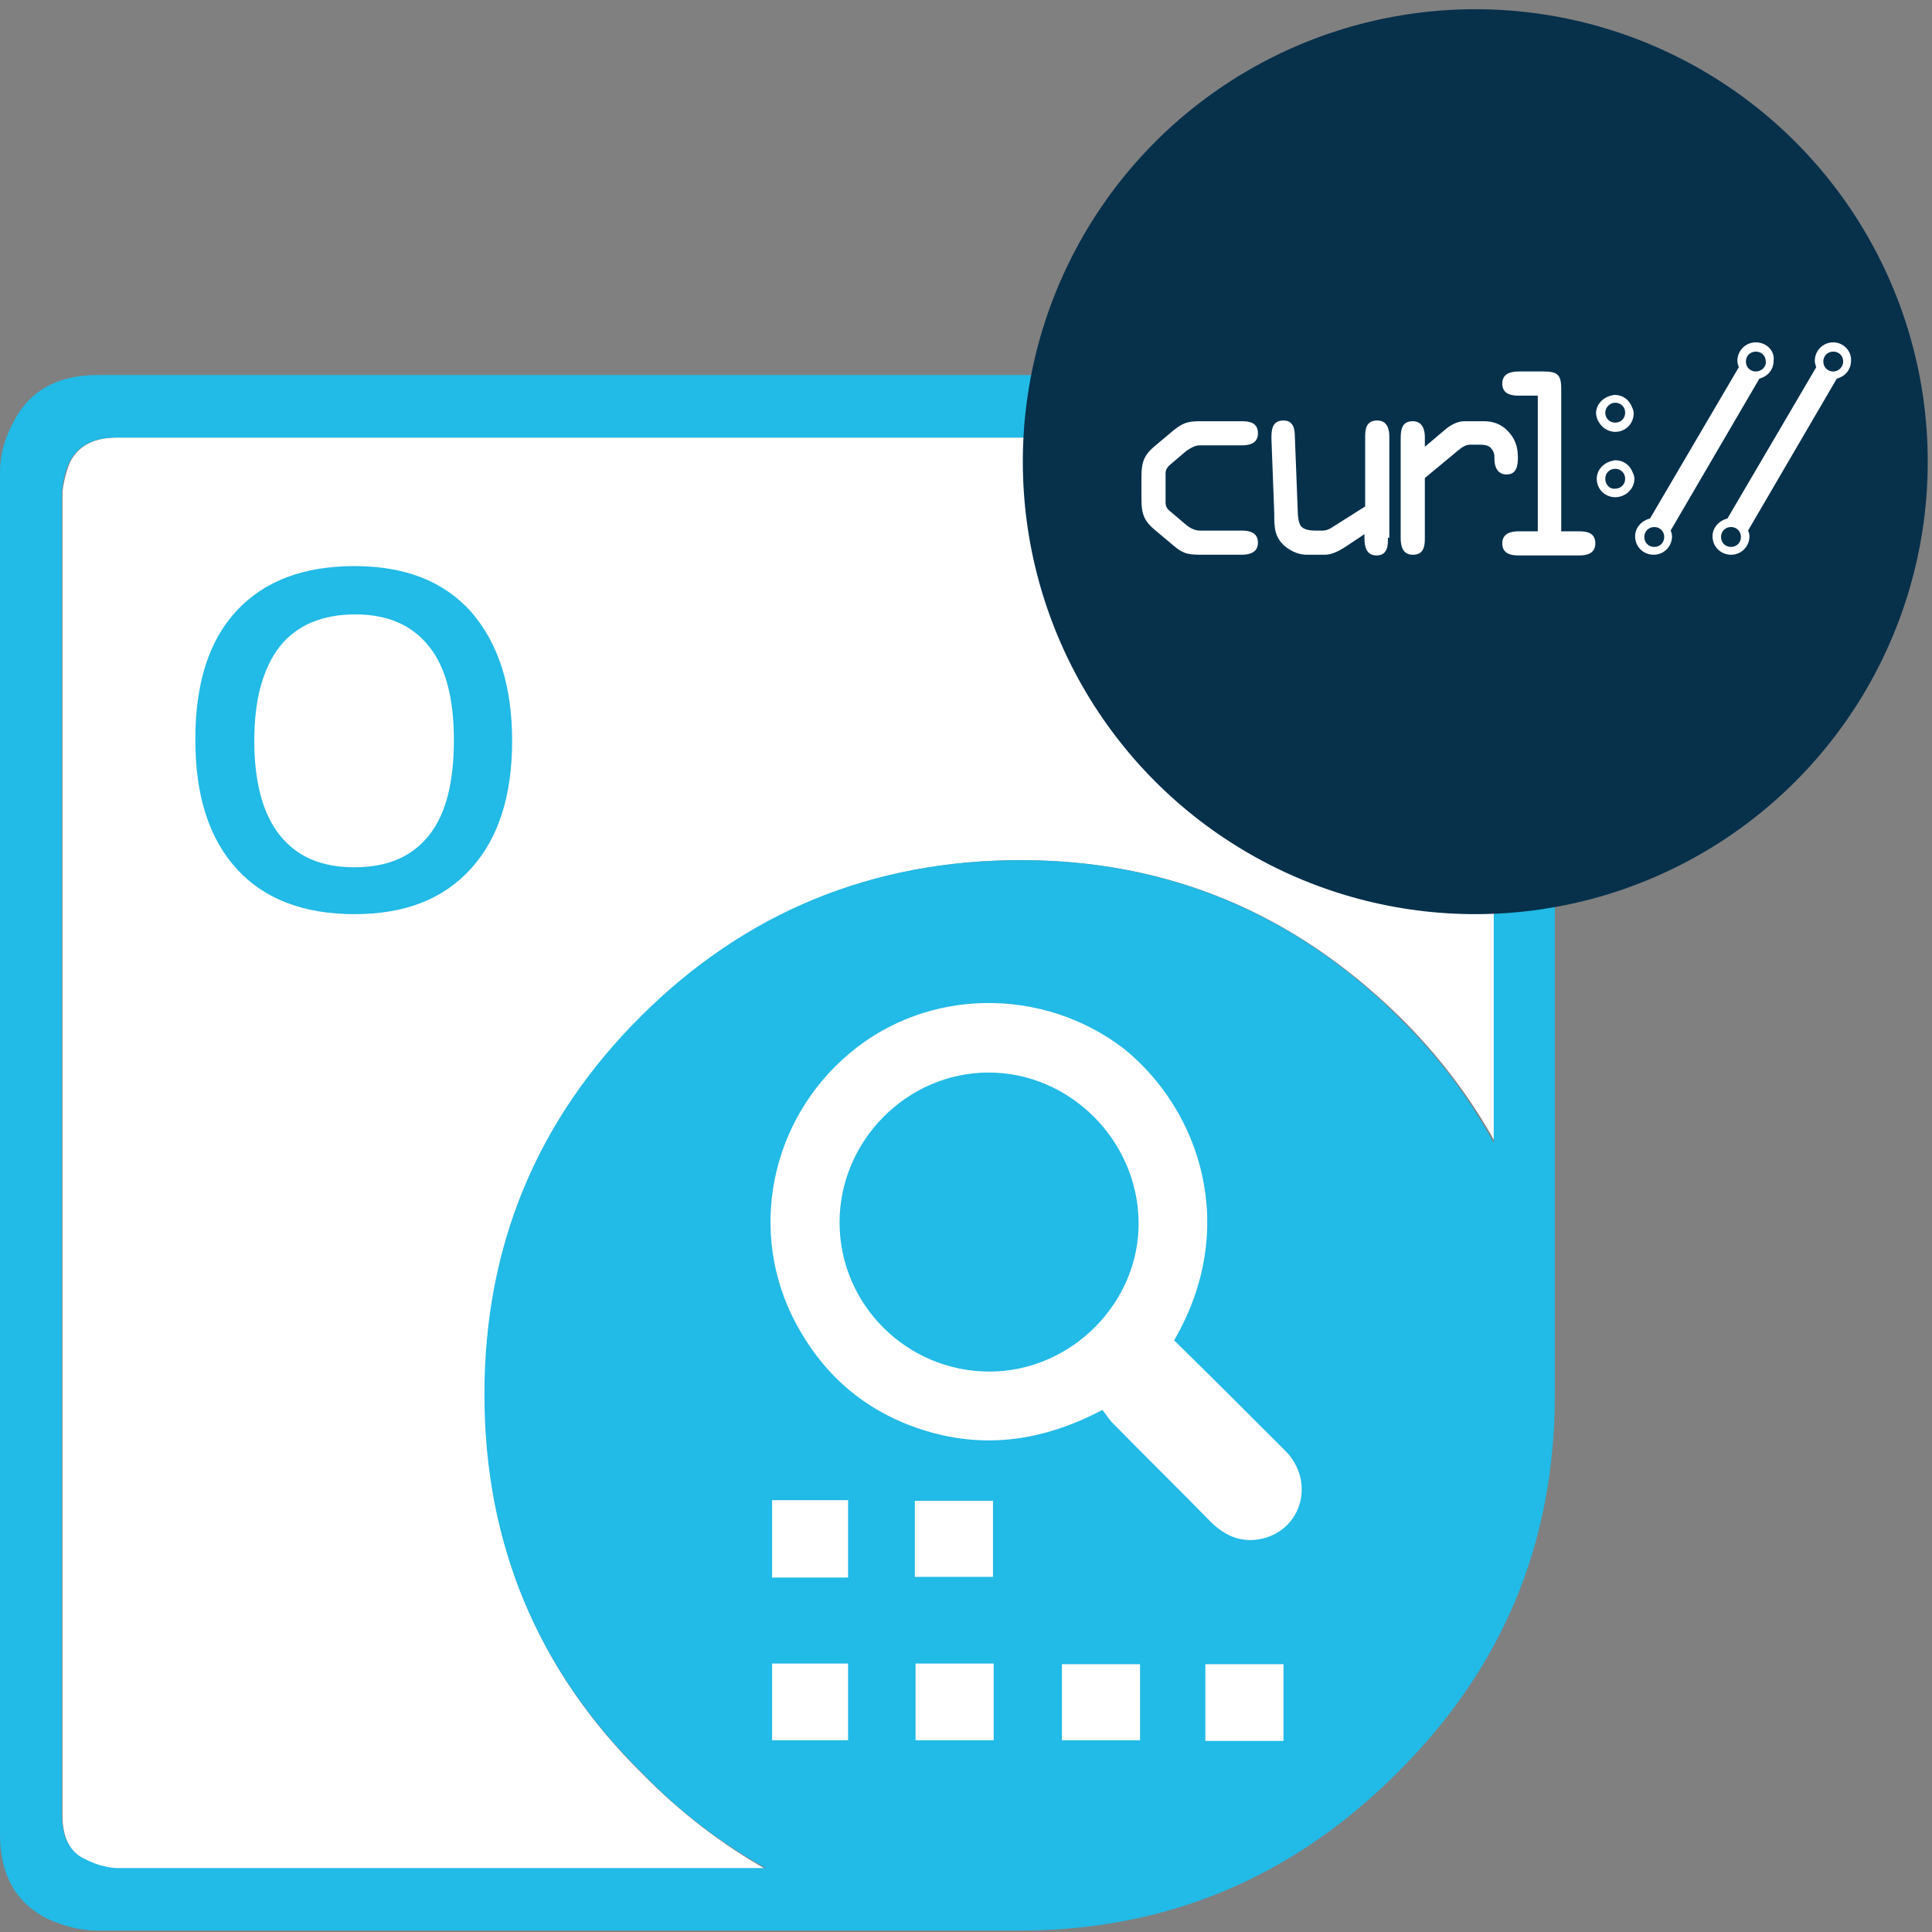
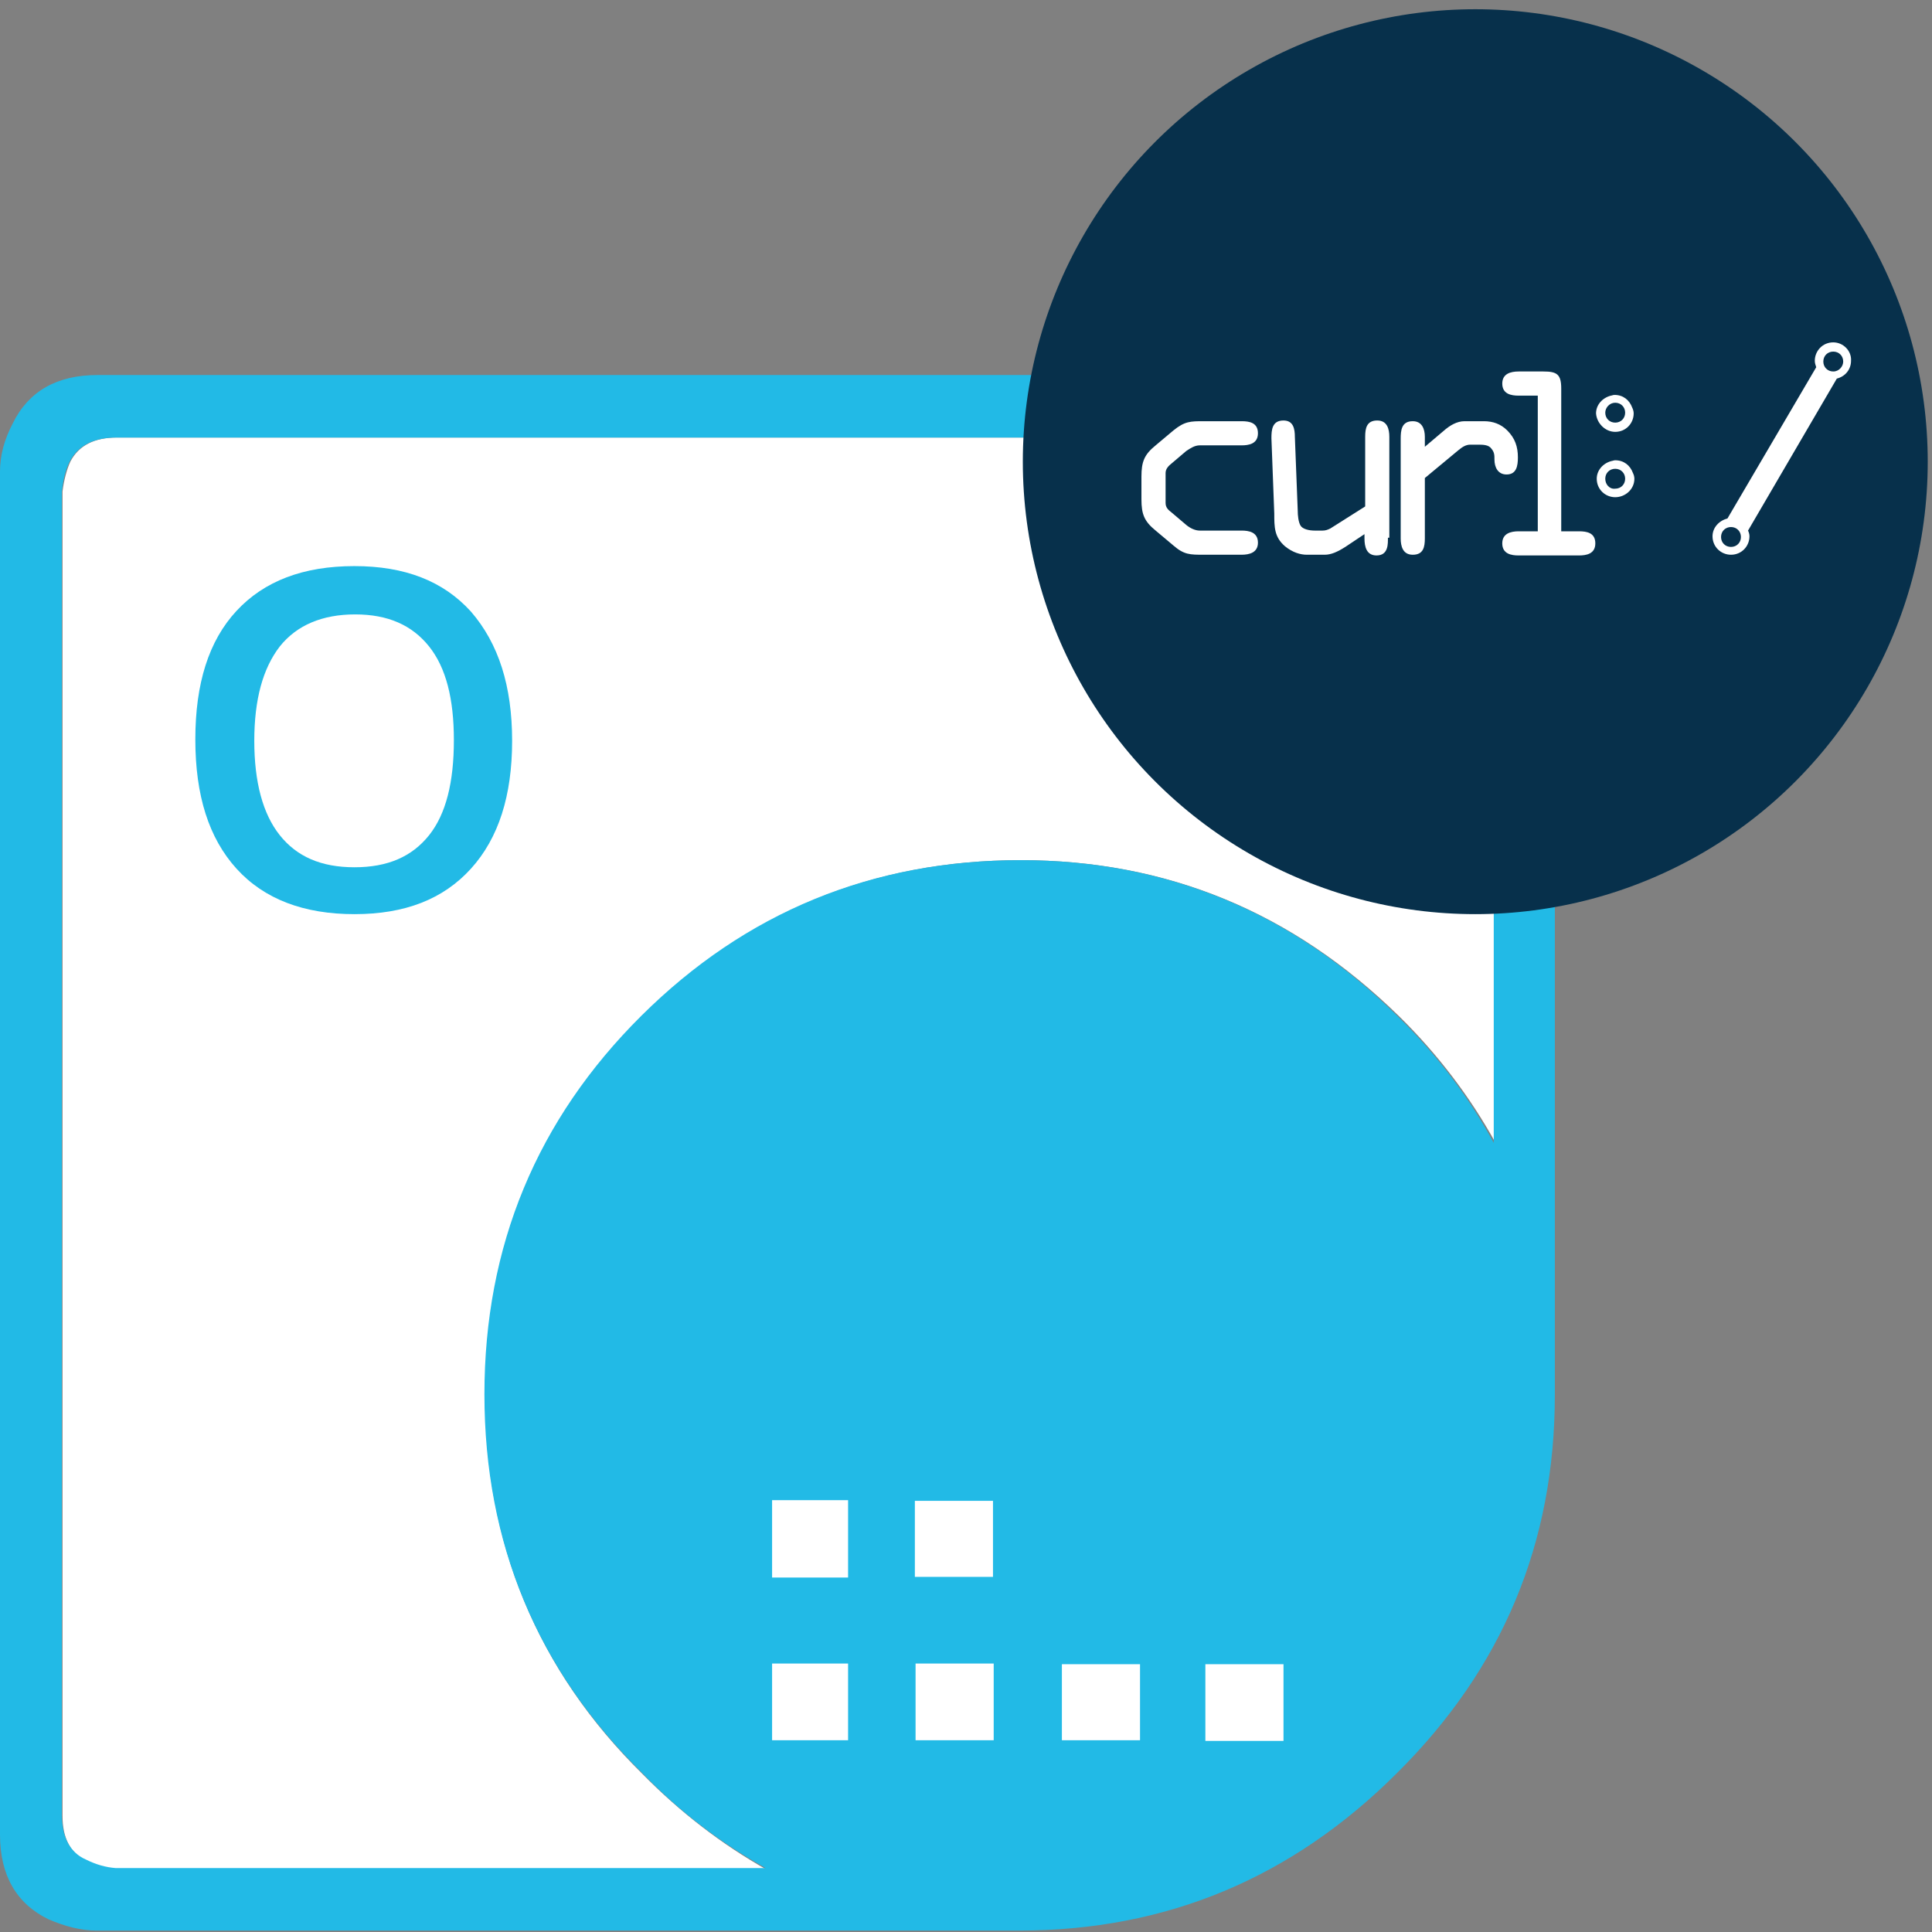
<svg xmlns="http://www.w3.org/2000/svg" xmlns:xlink="http://www.w3.org/1999/xlink" version="1.1" id="Layer_1" x="0px" y="0px" viewBox="0 0 272 272" style="enable-background:new 0 0 272 272;" xml:space="preserve">
  <rect x="0" y="0" width="272" height="272" fill="#808080" stroke="none" />
  <style type="text/css">
	.st0{fill:#073551;}
	.st1{fill-rule:evenodd;clip-rule:evenodd;fill:#FFFFFF;}
	.st2{fill-rule:evenodd;clip-rule:evenodd;fill:#22BAE6;}
	.st3{fill:#22BAE6;}
	.st4{fill:#07304B;}
	.st5{fill:#FFFFFF;}
	.st6{clip-path:url(#SVGID_2_);}
	.st7{clip-path:url(#SVGID_4_);}
	.st8{clip-path:url(#SVGID_8_);}
	.st9{clip-path:url(#SVGID_10_);}
	.st10{clip-path:url(#SVGID_14_);}
	.st11{clip-path:url(#SVGID_16_);}
	.st12{clip-path:url(#SVGID_20_);}
	.st13{clip-path:url(#SVGID_22_);}
</style>
  <symbol id="glyph0-1" viewBox="-28.2 -32.5 56.5 64.9">
-     <path id="path4165_2_" class="st0" d="M-28.2,5.6c0,7.1,1.3,10.6,6.9,15.1l8.5,7.1c5.4,4.4,8.2,4.6,14.9,4.6h18.3   c3.8,0,7.9-0.8,7.9-5.8c0-5.1-4.6-5.8-7.9-5.8H0.1c-2.3,0-4.6-1.2-6.6-2.9l-7-5.9c-1.8-1.4-3.1-2.6-3.1-4.9V-7.2   c0-2.3,1.3-3.5,3.1-4.9l7-5.9c2-1.7,4.3-2.9,6.6-2.9h20.3c3.4,0,7.9-0.7,7.9-5.8c0-4.9-4.1-5.8-7.9-5.8H2.1   c-6.7,0-9.5,0.1-14.9,4.6l-8.5,7.1c-5.5,4.6-6.9,8.1-6.9,15.2C-28.2-5.6-28.2,5.6-28.2,5.6z" />
-   </symbol>
+     </symbol>
  <symbol id="glyph0-2" viewBox="-28.3 -32.5 56.6 64.9">
-     <path id="path4168_2_" class="st0" d="M28.3-24.5c0-4-0.8-7.9-5.8-7.9c-4.9,0-5.8,4-5.8,7.9V9.1l-17,10.7c-1.1,0.7-2.3,1.1-3.6,1.1   h-3.8c-2.8,0-5.8-0.7-6.7-2.4c-1-1.7-1.1-4.8-1.2-7.5l-1.2-35.5c-0.1-3.7-0.7-7.9-5.7-7.9c-5.3,0-5.9,4.5-5.8,8.7l1.2,36.3   c0.2,6.2,0.1,11.2,5.3,15.6c3.8,3.2,7.5,4.2,10.7,4.2h8.5c3.1,0,6.2-1.4,10-3.8l9.4-6.1v1.9c0,4,0.8,8.1,5.8,8.1   c6.1,0,5.7-5.9,5.7-8.5V-24.5z" />
-   </symbol>
+     </symbol>
  <symbol id="glyph0-3" viewBox="-28.4 -32.5 56.7 65">
    <path id="path4171_2_" class="st0" d="M-28.4,24.6c0,4,0.8,7.9,5.8,7.9c4.9,0,5.8-4,5.8-7.9V-4.7L-0.7-18c2-1.7,3.6-2.8,5.8-2.8   h3.4c2.8,0,5.5,0,7,2c1.2,1.7,1.2,3.1,1.2,5c0,3.7,1.7,7.1,5.9,7.1c4.9,0,5.7-4.1,5.7-8.1c0-5.3-1.3-9.2-5.2-13.1   c-3.1-3.1-6.8-4.6-11.3-4.6H2.4c-3.6,0-7,2.3-10.2,4.9l-9,7.5v-4.7c0-3.8-1.2-7.7-5.8-7.7c-5.3,0-5.8,4.3-5.8,8.5V24.6z" />
  </symbol>
  <symbol id="glyph0-4" viewBox="-22.5 -44.3 45.1 88.7">
    <path id="path4174_2_" class="st0" d="M6-36.2c0-6.9-1.9-8.1-8.5-8.1h-12.1c-3.9,0-7.9,0.8-7.9,5.8c0,5.1,4.6,5.8,7.9,5.8h9.1v65.5   h-9.1c-3.9,0-7.9,0.8-7.9,5.8s4.6,5.8,7.9,5.8h29.3c3.4,0,7.9-0.7,7.9-5.8c0-4.9-4.1-5.8-7.9-5.8H6V-36.2z" />
  </symbol>
  <g id="OCR">
    <path id="XMLID_12_" class="st1" d="M143.7,121.1c-20.9,0-38.7,7.4-53.3,22.1c-14.7,14.6-22.1,32.4-22.1,53.3s7.4,38.7,22.1,53.2   c5.4,5.5,11.3,10,17.5,13.5H16.4c-1.5-0.1-2.8-0.5-4.2-1.2c-2.3-1.1-3.4-3.2-3.4-6.4V69.2c0.2-1.6,0.6-3.1,1.1-4.2   c1.2-2.3,3.4-3.4,6.6-3.4h186.3l1.2,0.2c1.1,0.2,2,0.5,2.9,0.8c2.4,1.1,3.6,3.2,3.6,6.6v91.6c-3.5-6.3-8-12.3-13.5-17.7   C182,128.4,164.3,121.1,143.7,121.1z" />
    <g>
      <path id="XMLID_9_" class="st2" d="M143.7,121.1c20.6,0,38.4,7.4,53.2,22.1c5.5,5.4,10,11.4,13.4,17.7V69.2c0-3.3-1.2-5.5-3.6-6.6    c-0.8-0.3-1.8-0.6-2.9-0.8l-1.2-0.2H16.4c-3.2,0-5.4,1.1-6.6,3.4c-0.6,1.2-0.9,2.6-1.1,4.2v186.2c0,3.2,1.1,5.4,3.4,6.4    c1.4,0.7,2.8,1.1,4.2,1.2h91.5c-6.3-3.5-12.2-8-17.5-13.5c-14.7-14.5-22.1-32.3-22.1-53.2s7.4-38.7,22.1-53.3    C105,128.4,122.8,121.1,143.7,121.1z M207.5,53c2,0.4,3.6,0.9,4.6,1.5c4.5,2.2,6.8,6.2,6.8,11.9v130c0,20.9-7.4,38.5-22.2,53.2    c-14.8,14.8-32.5,22.2-53.2,22.2H13.6c-2.2,0-4.5-0.6-6.8-1.6C2.3,268,0,264,0,258.3V66.4c0-2.3,0.6-4.5,1.8-6.8    C4,55.1,8,52.8,13.7,52.8h191.7L207.5,53z" />
      <g>
        <path class="st3" d="M72.1,104.3c0,7.7-1.9,13.7-5.8,18s-9.3,6.4-16.4,6.4c-7.1,0-12.7-2.1-16.6-6.4s-5.8-10.3-5.8-18.2     s1.9-13.9,5.8-18.1c3.9-4.2,9.4-6.3,16.6-6.3c7.1,0,12.5,2.1,16.4,6.4C70.2,90.6,72.1,96.6,72.1,104.3z M35.8,104.3     c0,5.8,1.2,10.3,3.6,13.3s5.8,4.5,10.5,4.5s8.1-1.5,10.5-4.5c2.4-3,3.5-7.5,3.5-13.4c0-5.8-1.1-10.2-3.5-13.2     c-2.4-3-5.8-4.5-10.4-4.5c-4.6,0-8.2,1.5-10.6,4.5C37,94.1,35.8,98.5,35.8,104.3z" />
      </g>
    </g>
    <g>
-       <path class="st1" d="M165.3,188.7c5.3,5.2,10.5,10.4,15.7,15.6c4.1,4.2,2.4,10.9-3.2,12.3c-2.9,0.7-5.3-0.3-7.4-2.4    c-4.5-4.6-9.2-9.2-13.7-13.8c-0.6-0.6-1-1.3-1.5-1.9c-9.3,4.9-18.4,5.7-27.8,1.9c-6.8-2.8-11.8-7.5-15.3-14    c-6.9-12.8-3.7-28.7,7.5-38.1c11-9.3,27.3-9.4,38.7-0.6C169,156.4,174.5,172.9,165.3,188.7z M118.2,172.1c0,11.6,9.5,21,21.1,21    c11.5,0,21.2-9.7,21-21.2c-0.2-11.4-9.7-20.9-21.1-20.9C127.7,151,118.2,160.6,118.2,172.1z" />
      <path class="st1" d="M108.7,222.1c0-3.7,0-7.2,0-10.9c3.6,0,7.1,0,10.7,0c0,3.6,0,7.1,0,10.9C115.9,222.1,112.4,222.1,108.7,222.1    z" />
      <path class="st1" d="M139.8,222c-3.7,0-7.2,0-11,0c0-3.6,0-7.1,0-10.7c3.6,0,7.2,0,11,0C139.8,214.8,139.8,218.4,139.8,222z" />
      <path class="st1" d="M108.7,234.2c3.7,0,7.1,0,10.7,0c0,3.7,0,7.1,0,10.8c-3.6,0-7.1,0-10.7,0    C108.7,241.5,108.7,237.9,108.7,234.2z" />
      <path class="st1" d="M128.9,245c0-3.7,0-7.1,0-10.8c3.7,0,7.2,0,11,0c0,3.6,0,7.1,0,10.8C136.2,245,132.6,245,128.9,245z" />
      <path class="st1" d="M149.5,234.3c3.7,0,7.3,0,11,0c0,3.7,0,7.1,0,10.7c-3.7,0-7.2,0-11,0C149.5,241.4,149.5,237.9,149.5,234.3z" />
      <path class="st1" d="M180.7,245.1c-3.7,0-7.2,0-11,0c0-3.6,0-7.1,0-10.8c3.7,0,7.2,0,11,0C180.7,237.8,180.7,241.3,180.7,245.1z" />
    </g>
  </g>
  <circle class="st4" cx="207.7" cy="65" r="63.7" />
  <g>
    <path id="path4177" class="st5" d="M258.1,52.3c-0.8,0-1.4-0.6-1.4-1.4c0-0.8,0.6-1.4,1.4-1.4s1.4,0.6,1.4,1.4   C259.5,51.6,258.9,52.3,258.1,52.3 M243.7,77c-0.8,0-1.4-0.6-1.4-1.4s0.6-1.4,1.4-1.4c0.8,0,1.4,0.6,1.4,1.4   C245.1,76.4,244.5,77,243.7,77 M258.1,48.2c-1.5,0-2.6,1.2-2.6,2.6c0,0.3,0.1,0.6,0.2,0.9L243.2,73c-1.2,0.3-2.1,1.3-2.1,2.5   c0,1.5,1.2,2.6,2.6,2.6c1.5,0,2.6-1.2,2.6-2.6c0-0.3-0.1-0.6-0.2-0.8l12.5-21.4c1.2-0.3,2-1.3,2-2.5   C260.7,49.4,259.5,48.2,258.1,48.2" />
-     <path id="path4179" class="st5" d="M247.2,52.3c-0.8,0-1.4-0.6-1.4-1.4c0-0.8,0.6-1.4,1.4-1.4c0.8,0,1.4,0.6,1.4,1.4   C248.7,51.6,248,52.3,247.2,52.3 M232.9,77c-0.8,0-1.4-0.6-1.4-1.4s0.6-1.4,1.4-1.4c0.8,0,1.4,0.6,1.4,1.4   C234.3,76.4,233.7,77,232.9,77 M247.2,48.2c-1.5,0-2.6,1.2-2.6,2.6c0,0.3,0.1,0.6,0.2,0.9L232.3,73c-1.2,0.3-2.1,1.3-2.1,2.5   c0,1.5,1.2,2.6,2.6,2.6c1.5,0,2.6-1.2,2.6-2.6c0-0.3-0.1-0.6-0.2-0.8l12.5-21.4c1.2-0.3,2-1.3,2-2.5   C249.9,49.4,248.7,48.2,247.2,48.2" />
    <path id="path4181" class="st5" d="M227.4,56.7c0.8,0,1.4,0.6,1.4,1.4c0,0.8-0.6,1.4-1.4,1.4c-0.8,0-1.4-0.6-1.4-1.4   C226,57.4,226.6,56.7,227.4,56.7 M227.4,60.8c1.5,0,2.6-1.2,2.6-2.6c0-0.3-0.1-0.6-0.2-0.8c-0.4-1.1-1.3-1.8-2.5-1.8   c-0.2,0-0.4,0.1-0.5,0.1c-1.2,0.3-2.1,1.3-2.1,2.5C224.8,59.6,226,60.8,227.4,60.8" />
    <path id="path4183" class="st5" d="M226,67.4c0-0.8,0.6-1.4,1.4-1.4c0.8,0,1.4,0.6,1.4,1.4s-0.6,1.4-1.4,1.4   C226.6,68.9,226,68.2,226,67.4 M230.1,67.4c0-0.3-0.1-0.6-0.2-0.8c-0.4-1.1-1.3-1.8-2.5-1.8c-0.2,0-0.4,0.1-0.5,0.1   c-1.2,0.3-2.1,1.3-2.1,2.5c0,1.5,1.2,2.6,2.6,2.6S230.1,68.9,230.1,67.4" />
    <g id="use4187">
      <g>
        <g>
          <g>
            <g>
              <defs>
-                 <rect id="SVGID_1_" x="160.7" y="59.3" width="16.5" height="18.9" />
-               </defs>
+                 </defs>
              <clipPath id="SVGID_2_">
                <use xlink:href="#SVGID_1_" style="overflow:visible;" />
              </clipPath>
              <g class="st6">
                <g>
                  <g>
                    <defs>
                      <rect id="SVGID_3_" x="160.7" y="59.3" width="16.5" height="18.9" />
                    </defs>
                    <clipPath id="SVGID_4_">
                      <use xlink:href="#SVGID_3_" style="overflow:visible;" />
                    </clipPath>
                    <g class="st7">
                      <g>
                        <defs>
                          <rect id="SVGID_5_" x="160.7" y="59.3" width="16.5" height="18.9" />
                        </defs>
                        <clipPath id="SVGID_6_">
                          <use xlink:href="#SVGID_5_" style="overflow:visible;" />
                        </clipPath>
                        <g style="clip-path:url(#SVGID_6_);">
                          <use xlink:href="#glyph0-1" width="56.5" height="64.9" x="-28.2" y="-32.5" transform="matrix(0.291 0 0 0.291 168.957 68.71)" style="overflow:visible;" />
                        </g>
                      </g>
                    </g>
                  </g>
                </g>
              </g>
            </g>
          </g>
        </g>
      </g>
      <g>
        <g>
          <path id="path4165_12_" class="st5" d="M160.7,67.1c0-2.1,0.4-3.1,2-4.4l2.5-2.1c1.6-1.3,2.4-1.3,4.3-1.3h5.3      c1.1,0,2.3,0.2,2.3,1.7s-1.3,1.7-2.3,1.7h-5.9c-0.7,0-1.3,0.4-1.9,0.8l-2,1.7c-0.5,0.4-0.9,0.8-0.9,1.4v4.2c0,0.7,0.4,1,0.9,1.4      l2,1.7c0.6,0.5,1.3,0.8,1.9,0.8h5.9c1,0,2.3,0.2,2.3,1.7c0,1.4-1.2,1.7-2.3,1.7h-5.3c-2,0-2.8,0-4.3-1.3l-2.5-2.1      c-1.6-1.3-2-2.3-2-4.4V67.1z" />
        </g>
      </g>
    </g>
    <g id="use4189">
      <g>
        <g>
          <g>
            <g>
              <defs>
                <rect id="SVGID_7_" x="178.9" y="59.3" width="16.5" height="18.9" />
              </defs>
              <clipPath id="SVGID_8_">
                <use xlink:href="#SVGID_7_" style="overflow:visible;" />
              </clipPath>
              <g class="st8">
                <g>
                  <g>
                    <defs>
                      <rect id="SVGID_9_" x="178.9" y="59.3" width="16.5" height="18.9" />
                    </defs>
                    <clipPath id="SVGID_10_">
                      <use xlink:href="#SVGID_9_" style="overflow:visible;" />
                    </clipPath>
                    <g class="st9">
                      <g>
                        <defs>
                          <rect id="SVGID_11_" x="178.8" y="59.3" width="16.5" height="18.9" />
                        </defs>
                        <clipPath id="SVGID_12_">
                          <use xlink:href="#SVGID_11_" style="overflow:visible;" />
                        </clipPath>
                        <g transform="matrix(1 0 0 1 -1.525879e-05 0)" style="clip-path:url(#SVGID_12_);">
                          <use xlink:href="#glyph0-2" width="56.6" height="64.9" x="-28.3" y="-32.5" transform="matrix(0.291 0 0 0.291 187.056 68.797)" style="overflow:visible;" />
                        </g>
                      </g>
                    </g>
                  </g>
                </g>
              </g>
            </g>
          </g>
        </g>
      </g>
      <g>
        <g>
          <path id="path4168_12_" class="st5" d="M195.4,75.7c0,0.8,0.1,2.5-1.6,2.5c-1.4,0-1.7-1.2-1.7-2.4v-0.6l-2.7,1.8      c-1.1,0.7-2,1.1-2.9,1.1H184c-0.9,0-2-0.3-3.1-1.2c-1.5-1.3-1.5-2.7-1.5-4.6L179,61.7c0-1.2,0.1-2.5,1.7-2.5      c1.4,0,1.6,1.2,1.6,2.3l0.4,10.3c0,0.8,0.1,1.7,0.4,2.2c0.3,0.5,1.2,0.7,2,0.7h1.1c0.4,0,0.7-0.1,1.1-0.3l4.9-3.1v-9.8      c0-1.2,0.2-2.3,1.7-2.3c1.4,0,1.7,1.2,1.7,2.3v14.2H195.4z" />
        </g>
      </g>
    </g>
    <g id="use4193">
      <g>
        <g>
          <g>
            <g>
              <defs>
                <rect id="SVGID_13_" x="197.1" y="59.3" width="16.5" height="18.9" />
              </defs>
              <clipPath id="SVGID_14_">
                <use xlink:href="#SVGID_13_" style="overflow:visible;" />
              </clipPath>
              <g class="st10">
                <g>
                  <g>
                    <defs>
                      <rect id="SVGID_15_" x="197.1" y="59.3" width="16.5" height="18.9" />
                    </defs>
                    <clipPath id="SVGID_16_">
                      <use xlink:href="#SVGID_15_" style="overflow:visible;" />
                    </clipPath>
                    <g class="st11">
                      <g>
                        <defs>
                          <rect id="SVGID_17_" x="197.1" y="59.3" width="16.5" height="18.9" />
                        </defs>
                        <clipPath id="SVGID_18_">
                          <use xlink:href="#SVGID_17_" style="overflow:visible;" />
                        </clipPath>
                        <g style="clip-path:url(#SVGID_18_);">
                          <use xlink:href="#glyph0-3" width="56.7" height="65" x="-28.4" y="-32.5" transform="matrix(0.291 0 0 0.291 205.412 68.724)" style="overflow:visible;" />
                        </g>
                      </g>
                    </g>
                  </g>
                </g>
              </g>
            </g>
          </g>
        </g>
      </g>
      <g>
        <g>
          <path id="path4171_12_" class="st5" d="M197.2,61.8c0-1.2,0.1-2.5,1.7-2.5c1.3,0,1.7,1.1,1.7,2.2v1.4l2.6-2.2      c0.9-0.8,1.9-1.4,3-1.4h2.7c1.3,0,2.4,0.4,3.3,1.3c1.1,1.1,1.5,2.3,1.5,3.8c0,1.2-0.2,2.4-1.6,2.4c-1.2,0-1.7-1-1.7-2.1      c0-0.6,0-1-0.4-1.5c-0.4-0.6-1.2-0.6-2-0.6h-1c-0.6,0-1.1,0.3-1.7,0.8l-4.7,3.9v8.5c0,1.2-0.2,2.3-1.7,2.3      c-1.4,0-1.7-1.2-1.7-2.3L197.2,61.8L197.2,61.8z" />
        </g>
      </g>
    </g>
    <g id="use4195">
      <g>
        <g>
          <g>
            <g>
              <defs>
                <rect id="SVGID_19_" x="211.5" y="52.4" width="13.2" height="25.8" />
              </defs>
              <clipPath id="SVGID_20_">
                <use xlink:href="#SVGID_19_" style="overflow:visible;" />
              </clipPath>
              <g class="st12">
                <g>
                  <g>
                    <defs>
                      <rect id="SVGID_21_" x="211.5" y="52.4" width="13.1" height="25.9" />
                    </defs>
                    <clipPath id="SVGID_22_">
                      <use xlink:href="#SVGID_21_" style="overflow:visible;" />
                    </clipPath>
                    <g transform="matrix(1 0 0 1 -1.525879e-05 0)" class="st13">
                      <g>
                        <defs>
                          <rect id="SVGID_23_" x="211.5" y="52.4" width="13.1" height="25.9" />
                        </defs>
                        <clipPath id="SVGID_24_">
                          <use xlink:href="#SVGID_23_" style="overflow:visible;" />
                        </clipPath>
                        <g style="clip-path:url(#SVGID_24_);">
                          <use xlink:href="#glyph0-4" width="45.1" height="88.7" x="-22.5" y="-44.3" transform="matrix(0.291 0 0 0.291 218.095 65.327)" style="overflow:visible;" />
                        </g>
                      </g>
                    </g>
                  </g>
                </g>
              </g>
            </g>
          </g>
        </g>
      </g>
      <g>
        <g>
          <path id="path4174_12_" class="st5" d="M219.8,74.8h2.5c1.1,0,2.3,0.2,2.3,1.7s-1.3,1.7-2.3,1.7h-8.5c-1,0-2.3-0.2-2.3-1.7      c0-1.4,1.2-1.7,2.3-1.7h2.7V55.7h-2.7c-1,0-2.3-0.2-2.3-1.7c0-1.4,1.2-1.7,2.3-1.7h3.5c1.9,0,2.5,0.4,2.5,2.4V74.8z" />
        </g>
      </g>
    </g>
  </g>
  <g>
</g>
  <g>
</g>
  <g>
</g>
  <g>
</g>
  <g>
</g>
  <g>
</g>
  <g>
</g>
  <g>
</g>
  <g>
</g>
  <g>
</g>
  <g>
</g>
  <g>
</g>
</svg>